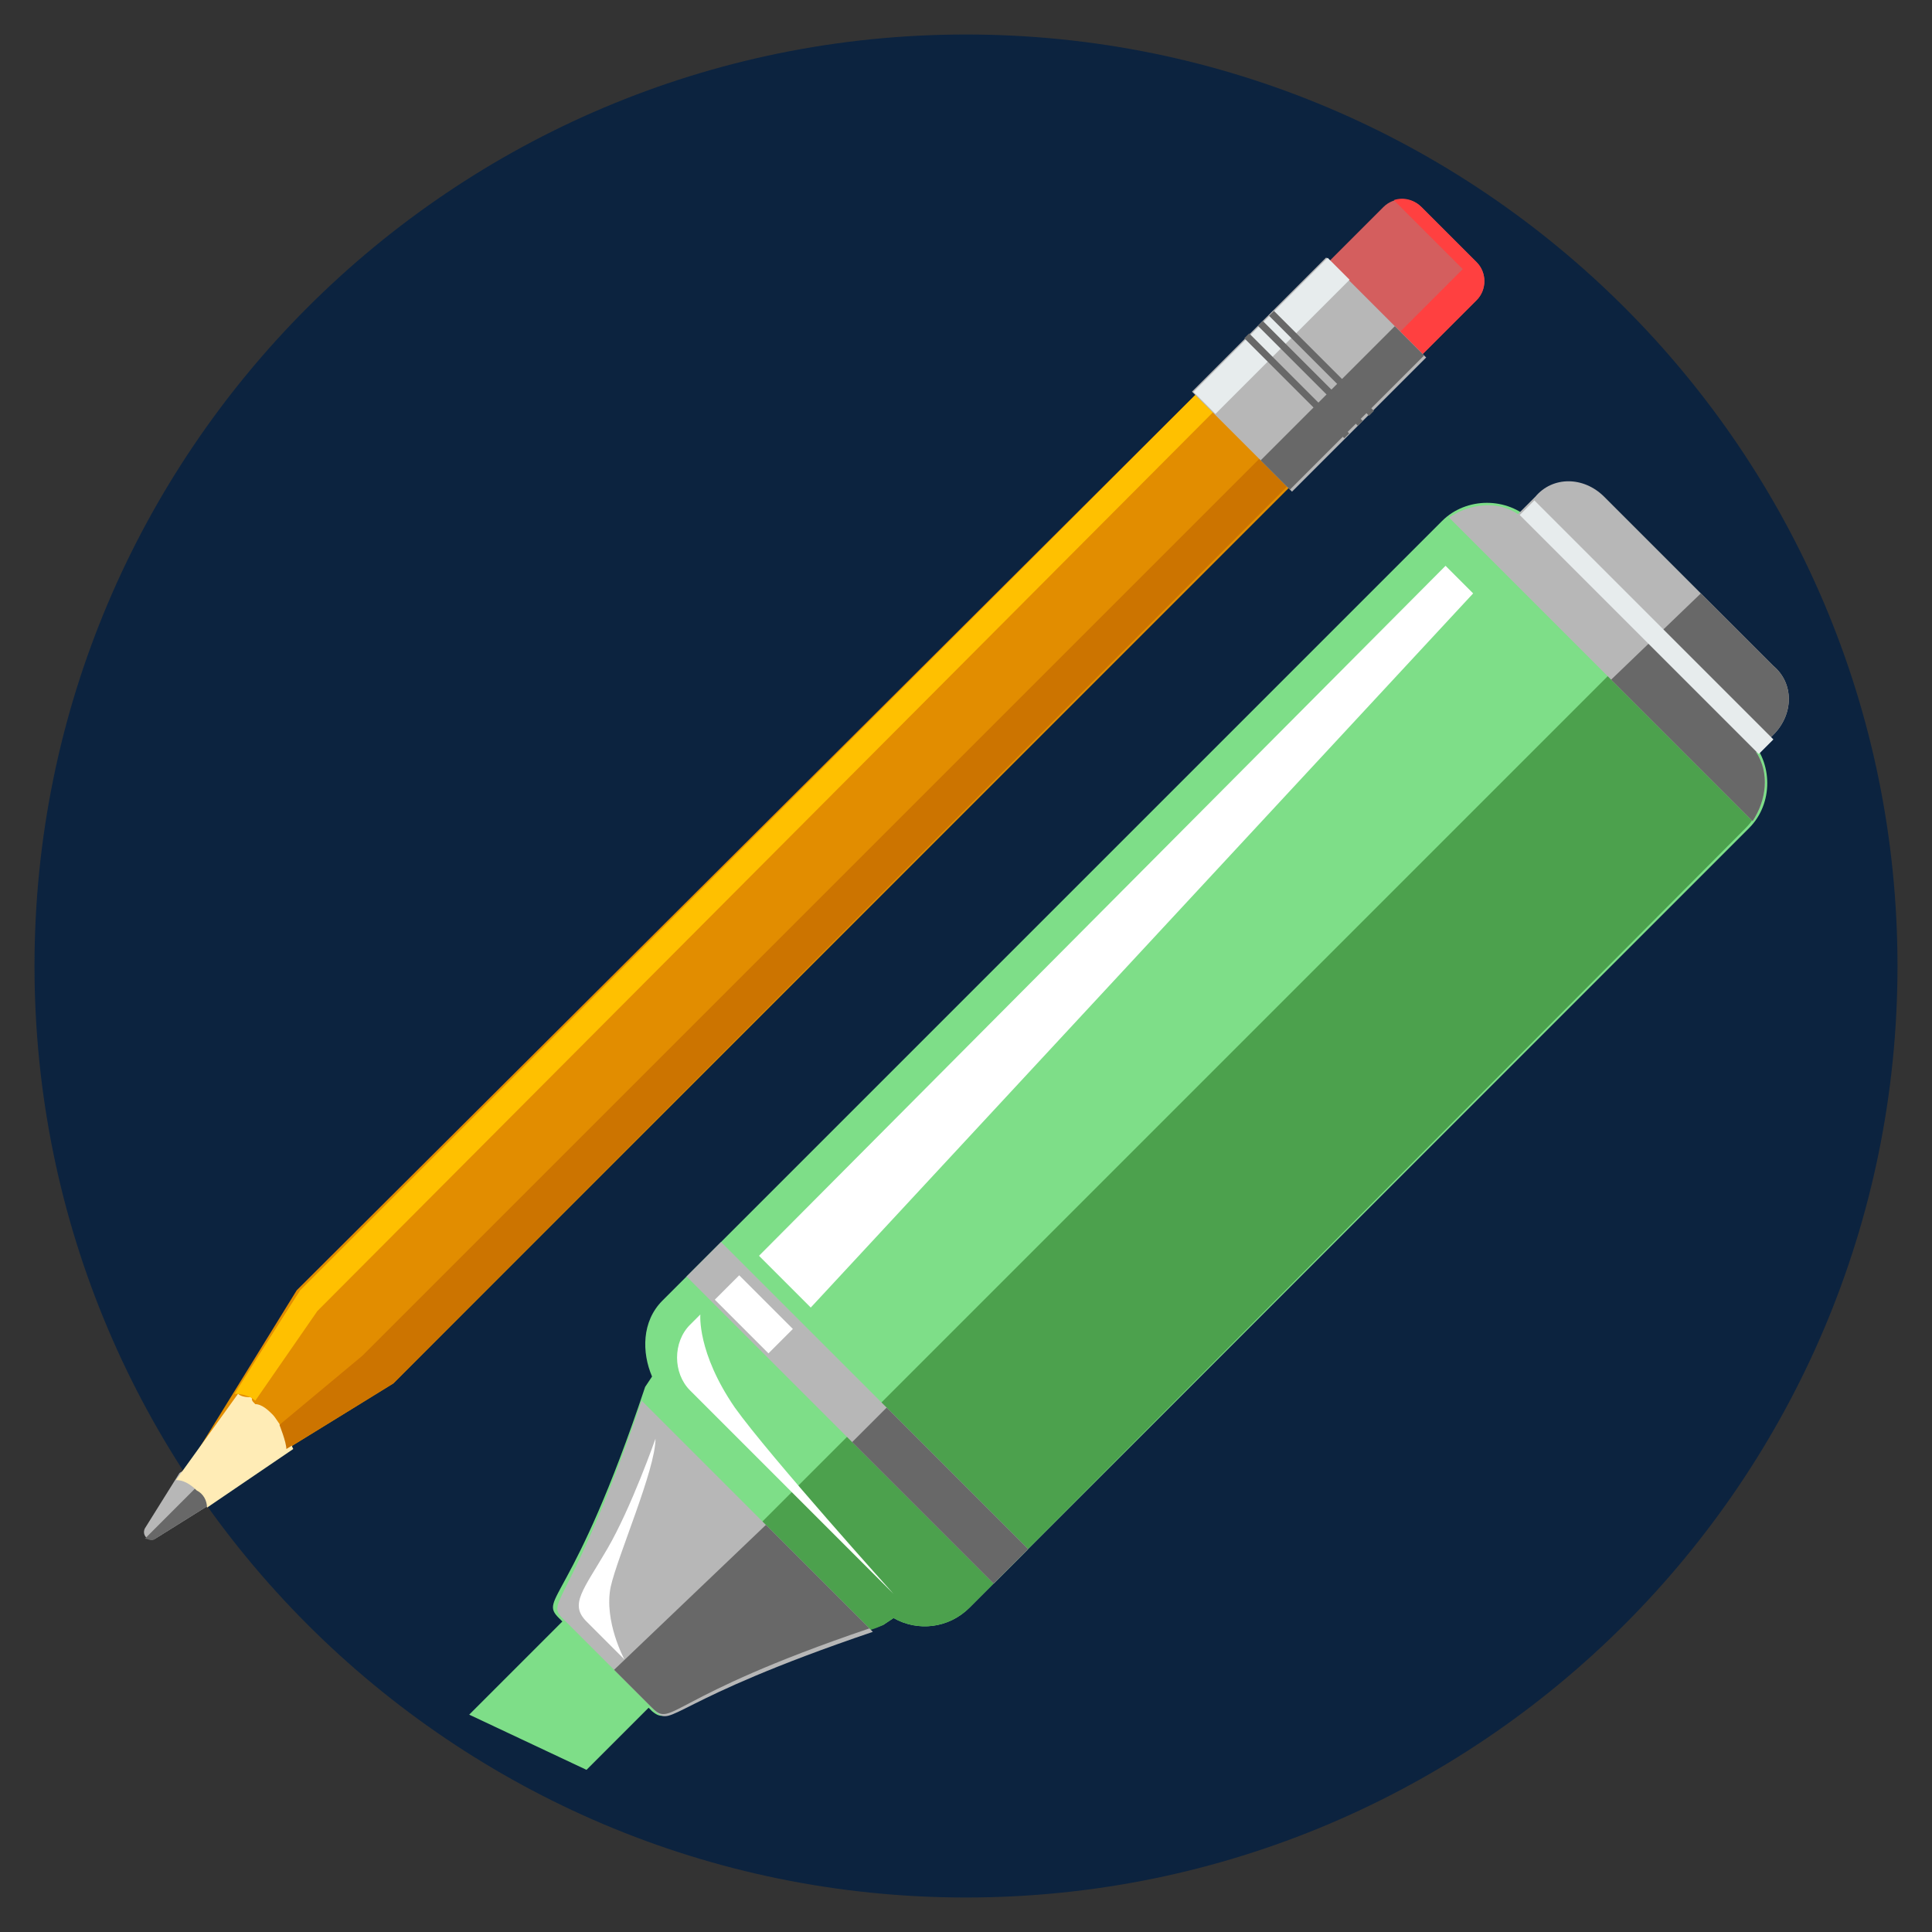
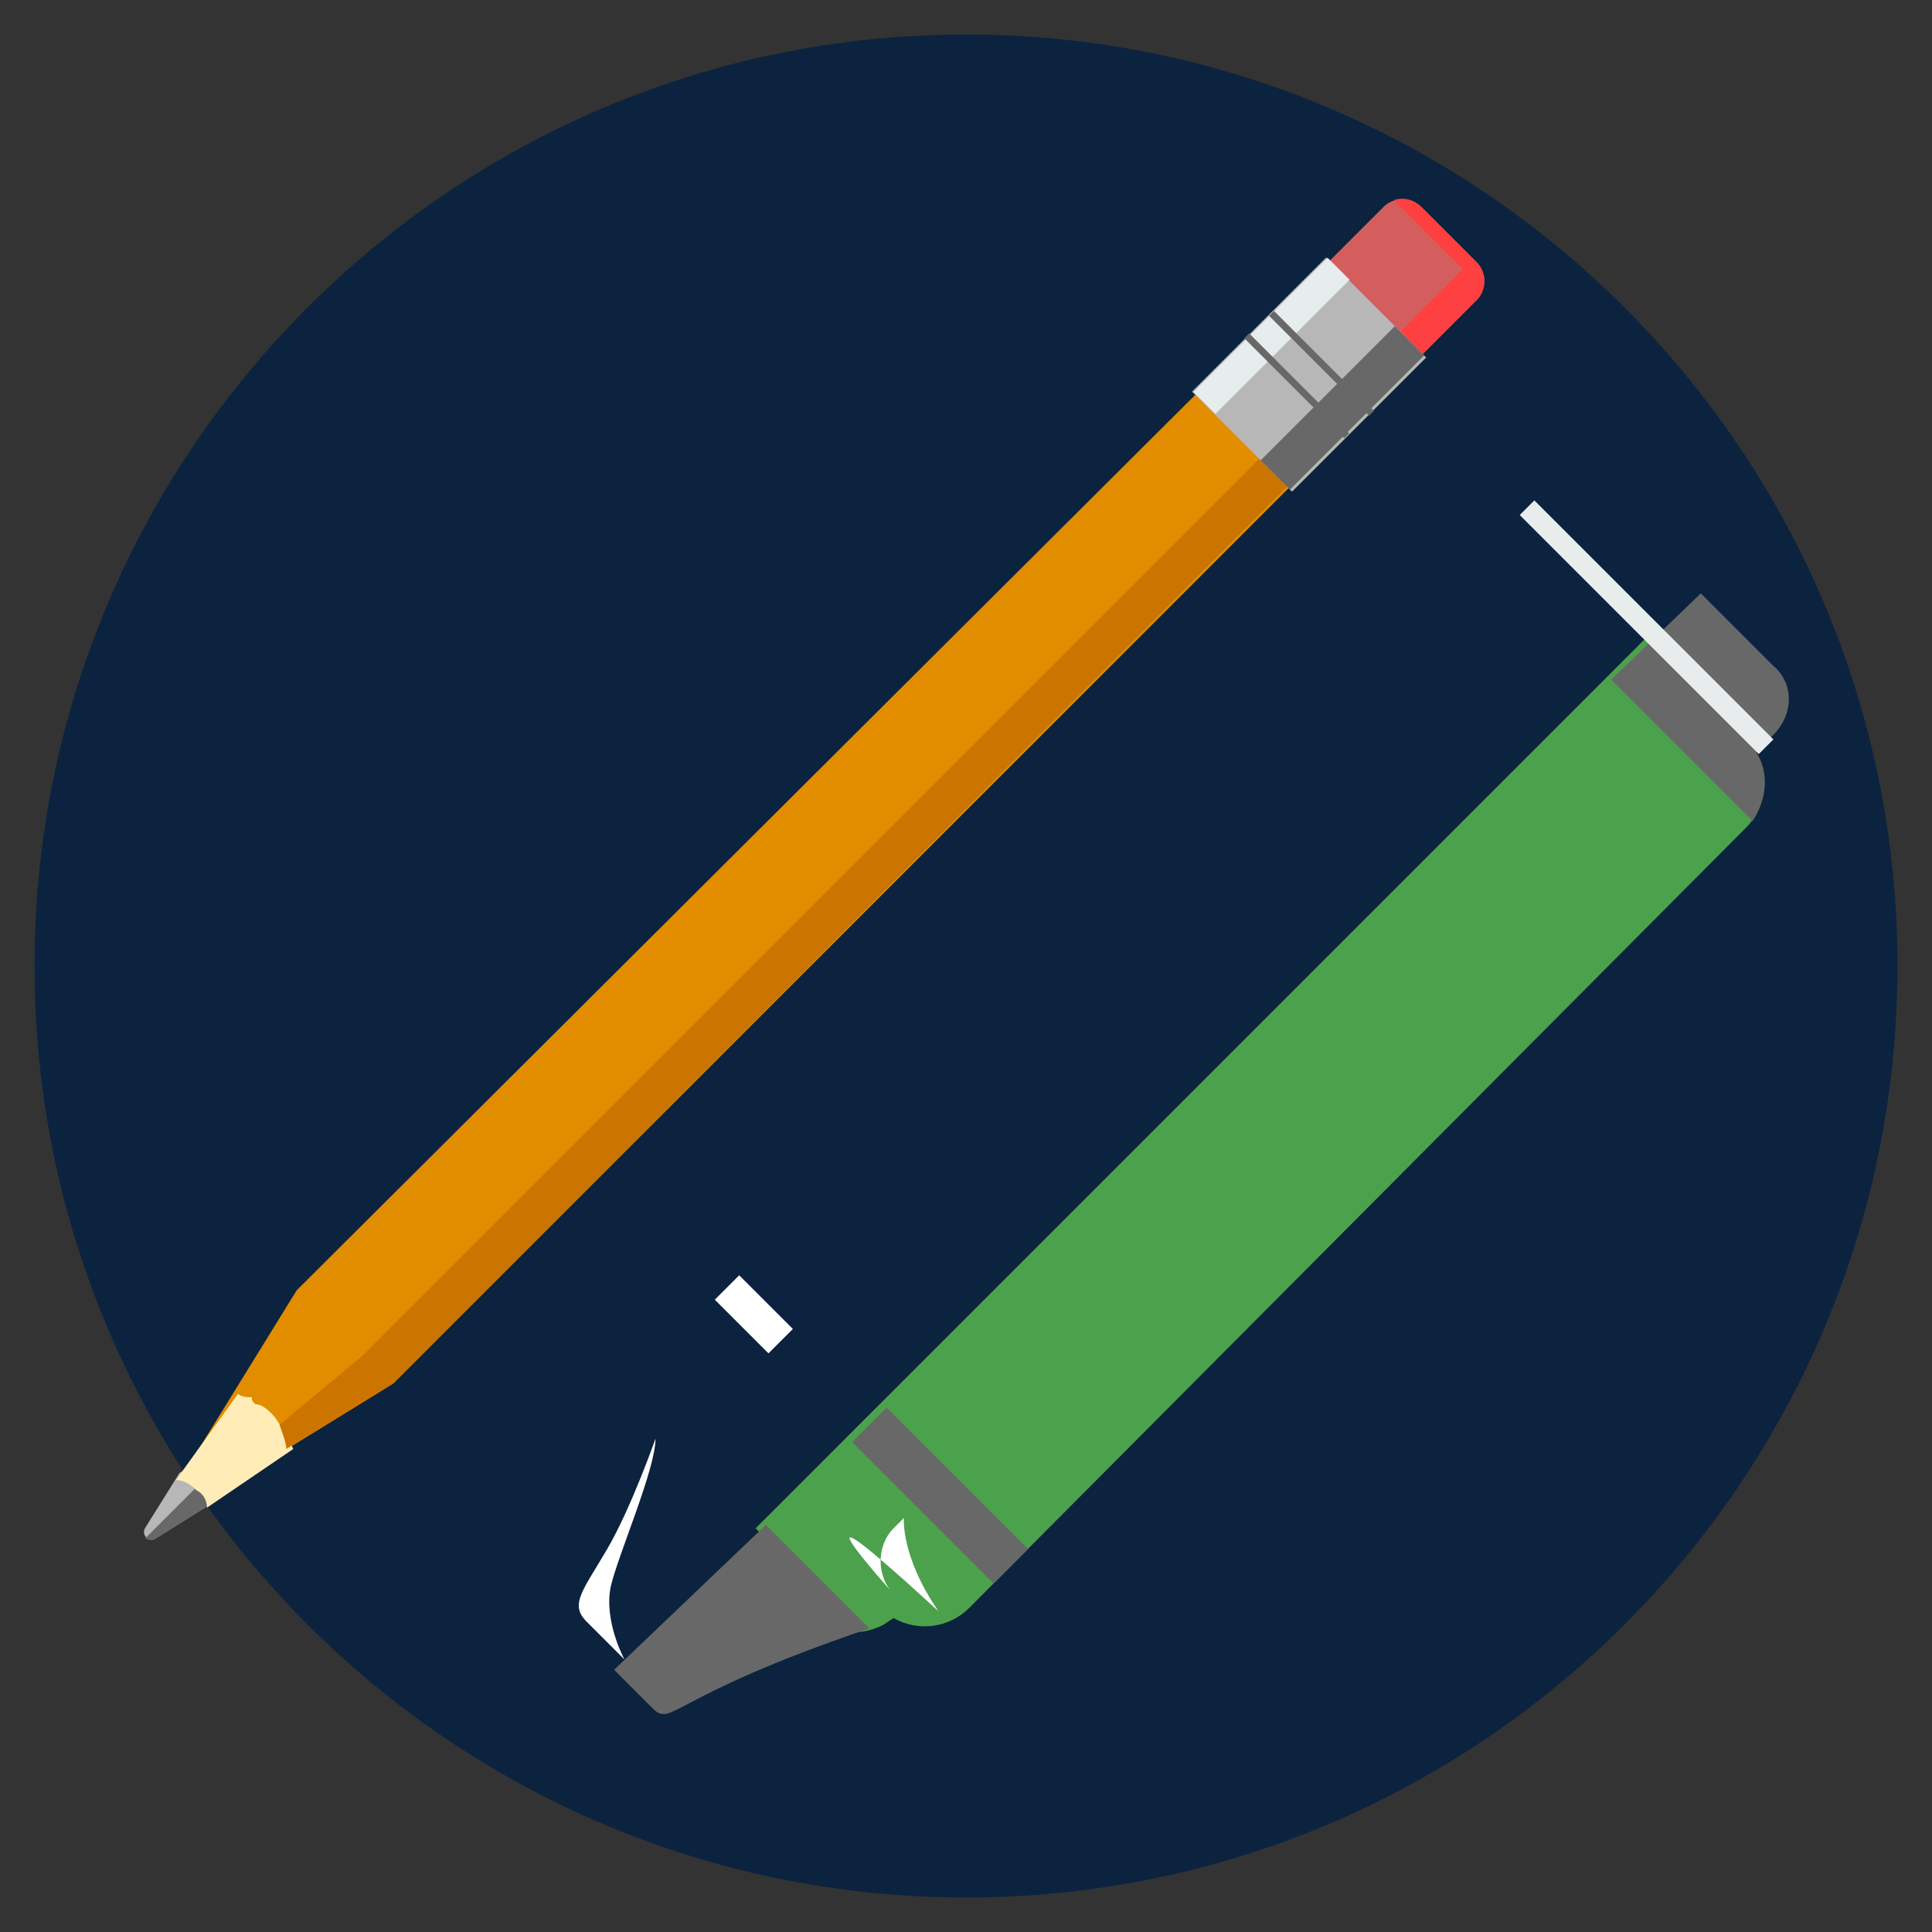
<svg xmlns="http://www.w3.org/2000/svg" version="1.1" id="Layer_1" x="0px" y="0px" viewBox="0 0 56 56" style="enable-background:new 0 0 56 56;" xml:space="preserve">
  <rect x="0" y="0" width="56" height="56" fill="#333333" stroke="none" />
  <style type="text/css">
	.st0{fill:#0C233F;}
	.st1{fill:#FFFFFF;}
	.st2{fill:#0599CE;}
	.st3{fill:#EDF2FA;}
	.st4{fill:#FFC701;}
	.st5{fill:#BDC2C9;}
	.st6{fill:#087EB4;}
	.st7{fill:#8A929B;}
	.st8{fill:#F7BA66;}
	.st9{fill:#A97C50;}
	.st10{fill:#8B5E3C;}
	.st11{fill:#C49A6C;}
	.st12{fill:#58595B;}
	.st13{fill:#808285;}
	.st14{fill:#FFCD00;}
	.st15{fill:#E7ECED;}
	.st16{fill:#B7B7B7;}
	.st17{fill:#14B0BF;}
	.st18{fill:#595959;}
	.st19{fill:#B3B3B3;}
	.st20{fill:#A8A291;}
	.st21{fill:#D9D9D9;}
	.st22{fill:#E8E8E8;}
	.st23{fill:#CCCCCC;}
	.st24{fill:#F6B900;}
	.st25{fill:#F3701E;}
	.st26{fill:#E73127;}
	.st27{fill:#64B66E;}
	.st28{fill:#0F303F;}
	.st29{fill:#BF352E;}
	.st30{fill:#4B4B55;}
	.st31{fill:#D1D1D1;}
	.st32{fill:#7EDE88;}
	.st33{fill:#4CA14D;}
	.st34{fill:#686868;}
	.st35{fill:#E28D00;}
	.st36{fill:#FFECB6;}
	.st37{fill:#CC7400;}
	.st38{fill:#FFC000;}
	.st39{fill:#D45E5E;}
	.st40{fill:#FF4040;}
</style>
  <path class="st0" d="M28,55c14.9,0,27-12.1,27-27S42.9,1,28,1S1,13.1,1,28S13.1,55,28,55z" />
  <g>
    <g>
-       <path class="st32" d="M19.2,37.7l22.6-22.6c0.7-0.7,1.9-0.7,2.6,0l6.3,6.3c0.7,0.7,0.7,1.9,0,2.6L28.1,46.6    c-0.6,0.6-1.5,0.7-2.2,0.3l-0.3,0.2c-6.3,2.1-6.1,3-6.7,2.5l-0.1-0.1l-1.8,1.8l-3.4-1.6l2.7-2.7l-0.1-0.1    c-0.6-0.6,0.4-0.4,2.5-6.7l0.2-0.3C18.6,39.2,18.6,38.3,19.2,37.7z" />
      <path class="st33" d="M25.9,46.9l-0.3,0.2c-0.2,0.1-0.5,0.2-0.7,0.2l-3-3l25.8-25.8l2.9,2.9c0.7,0.7,0.7,1.9,0,2.6L28.1,46.6    C27.5,47.2,26.6,47.3,25.9,46.9z" />
-       <path class="st16" d="M19,49.6l-2.7-2.7c-0.5-0.5,0.3-0.4,2.3-6.3l6.7,6.7C19.4,49.3,19.5,50.1,19,49.6z M28.8,45.9l1-1l-8.9-8.9    l-1,1L28.8,45.9z M42,15l8.8,8.8c0.4-0.6,0.5-1.4,0.1-2l0.5-0.5c0.6-0.6,0.6-1.5,0-2l-4.9-4.9c-0.6-0.6-1.5-0.6-2,0L44,14.9    C43.4,14.5,42.6,14.6,42,15z" />
      <path class="st34" d="M22.2,44.2l3,3c-5.9,2-5.7,2.9-6.3,2.3l-1.1-1.1L22.2,44.2z M28.8,45.9l1-1l-4.1-4.1l-1,1L28.8,45.9z     M46.7,19.7l4.1,4.1c0.4-0.6,0.5-1.4,0.1-2l0.5-0.5c0.6-0.6,0.6-1.5,0-2l-2.1-2.1L46.7,19.7z" />
-       <polygon class="st1" points="42.7,17.2 41.9,16.4 22,36.4 23.5,37.9   " />
      <rect x="21.3" y="37" transform="matrix(0.707 -0.707 0.707 0.707 -20.499 26.572)" class="st1" width="1" height="2.2" />
-       <path class="st1" d="M25.9,46.2L20,40.3c-0.5-0.5-0.5-1.4,0-1.9l0.3-0.3c0,0-0.1,1.1,1,2.7C22.3,42.2,25.9,46.2,25.9,46.2z" />
+       <path class="st1" d="M25.9,46.2c-0.5-0.5-0.5-1.4,0-1.9l0.3-0.3c0,0-0.1,1.1,1,2.7C22.3,42.2,25.9,46.2,25.9,46.2z" />
      <path class="st1" d="M19,41.7c0,0-0.7,2-1.4,3.2c-0.7,1.2-1.1,1.6-0.6,2.1c0.5,0.5,1.1,1.1,1.1,1.1S17.5,47,17.7,46    C17.9,45.1,19,42.6,19,41.7z" />
      <rect x="47.4" y="13.3" transform="matrix(0.707 -0.707 0.707 0.707 1.135 39.037)" class="st15" width="0.6" height="9.8" />
    </g>
    <g>
      <path class="st16" d="M4.2,44.3l1-1.6c0.1-0.1,0.4-0.1,0.5,0l0.4,0.4c0.1,0.1,0.1,0.4,0,0.5l-1.6,1C4.3,44.7,4.1,44.5,4.2,44.3z" />
      <path class="st34" d="M4.5,44.6c-0.1,0.1-0.2,0-0.3,0l1.7-1.7l0.2,0.2c0.1,0.1,0.1,0.4,0,0.5L4.5,44.6z" />
      <path class="st35" d="M11.4,40.1L6.7,43c-0.1-0.2-0.9,0.3-1.1,0.1c-0.2-0.2,0.3-1,0.1-1l2.9-4.7l0,0L37.2,8.9l2.7,2.7L11.4,40.1    L11.4,40.1z" />
      <path class="st36" d="M5.7,43.2c-0.2-0.2-0.4-0.3-0.6-0.3l1.8-2.5c0.1,0.1,0.3,0.1,0.4,0.1c0,0.1,0,0.1,0.1,0.2    c0.2,0,0.4,0.2,0.5,0.3c0.1,0.1,0.2,0.3,0.3,0.4c0.1,0,0.1,0,0.2,0.1c0,0.2,0,0.3,0.1,0.5L6,43.7C6,43.5,5.9,43.3,5.7,43.2z" />
      <path class="st37" d="M8.3,42c0-0.2-0.2-0.7-0.2-0.7l2.4-2l28.5-28.5l0.8,0.8L11.4,40.1C11.4,40.1,9.3,41.4,8.3,42z" />
-       <path class="st38" d="M6.8,40.4c1-1.6,1.9-3,1.9-3L37.2,8.9l0.5,0.5L9.2,38l-1.8,2.6C7.4,40.6,7.2,40.4,6.8,40.4z" />
      <path class="st39" d="M42.8,7.6L41.2,6c-0.3-0.3-0.8-0.3-1.1,0l-3.3,3.3c-0.3,0.3-0.3,0.8,0,1.1l1.6,1.6c0.3,0.3,0.8,0.3,1.1,0    l3.3-3.3C43.1,8.4,43.1,7.9,42.8,7.6z" />
      <path class="st40" d="M38.4,12l-0.1-0.1l4.1-4.1l-2-2c0.3-0.1,0.6,0,0.8,0.2l1.6,1.6c0.3,0.3,0.3,0.8,0,1.1L39.5,12    C39.2,12.3,38.7,12.3,38.4,12z" />
      <rect x="35.2" y="8.8" transform="matrix(0.707 -0.707 0.707 0.707 3.443 30.017)" class="st16" width="5.5" height="4.1" />
      <rect x="34.1" y="9.3" transform="matrix(0.707 -0.707 0.707 0.707 3.91 28.895)" class="st15" width="5.5" height="0.9" />
      <rect x="36.2" y="11.2" transform="matrix(0.707 -0.707 0.707 0.707 3.029 31.019)" class="st34" width="5.5" height="1.2" />
      <rect x="37.5" y="9.1" transform="matrix(0.707 -0.707 0.707 0.707 3.12 29.883)" class="st34" width="0.2" height="4.1" />
-       <rect x="37.9" y="8.8" transform="matrix(0.707 -0.707 0.707 0.707 3.444 30.018)" class="st34" width="0.2" height="4.1" />
      <rect x="38.2" y="8.5" transform="matrix(0.707 -0.707 0.707 0.707 3.767 30.151)" class="st34" width="0.2" height="4.1" />
    </g>
  </g>
</svg>